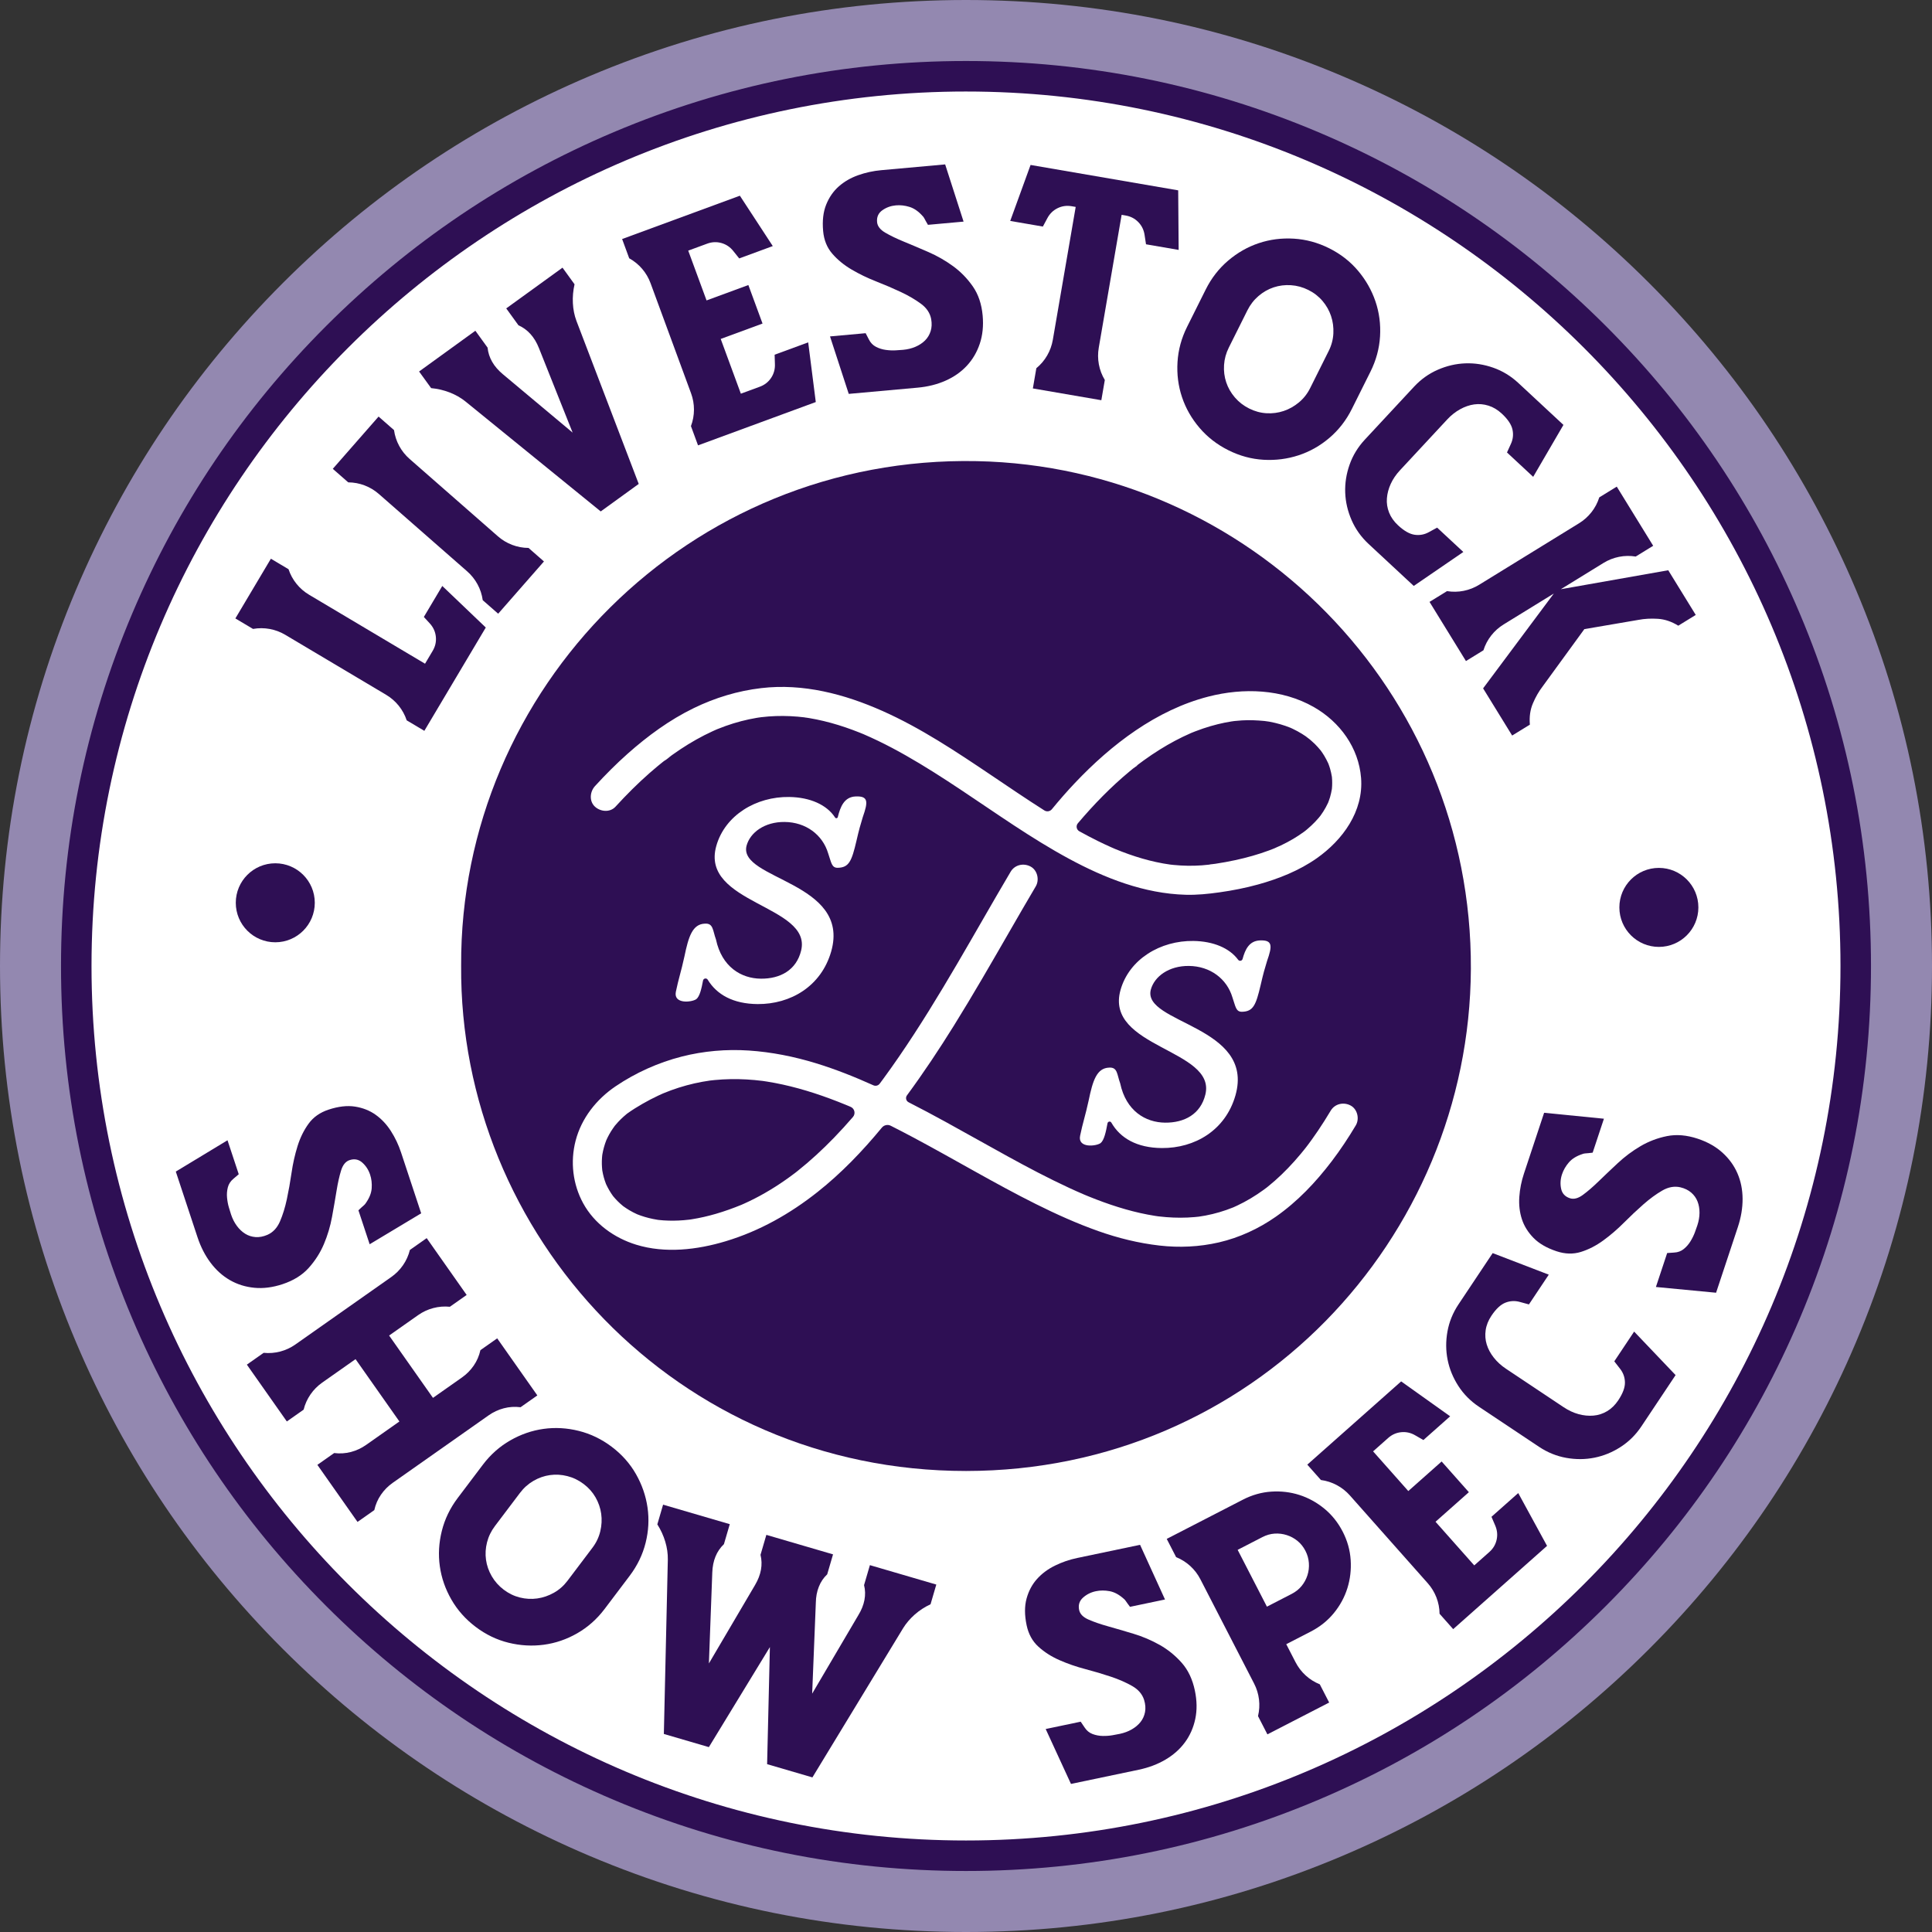
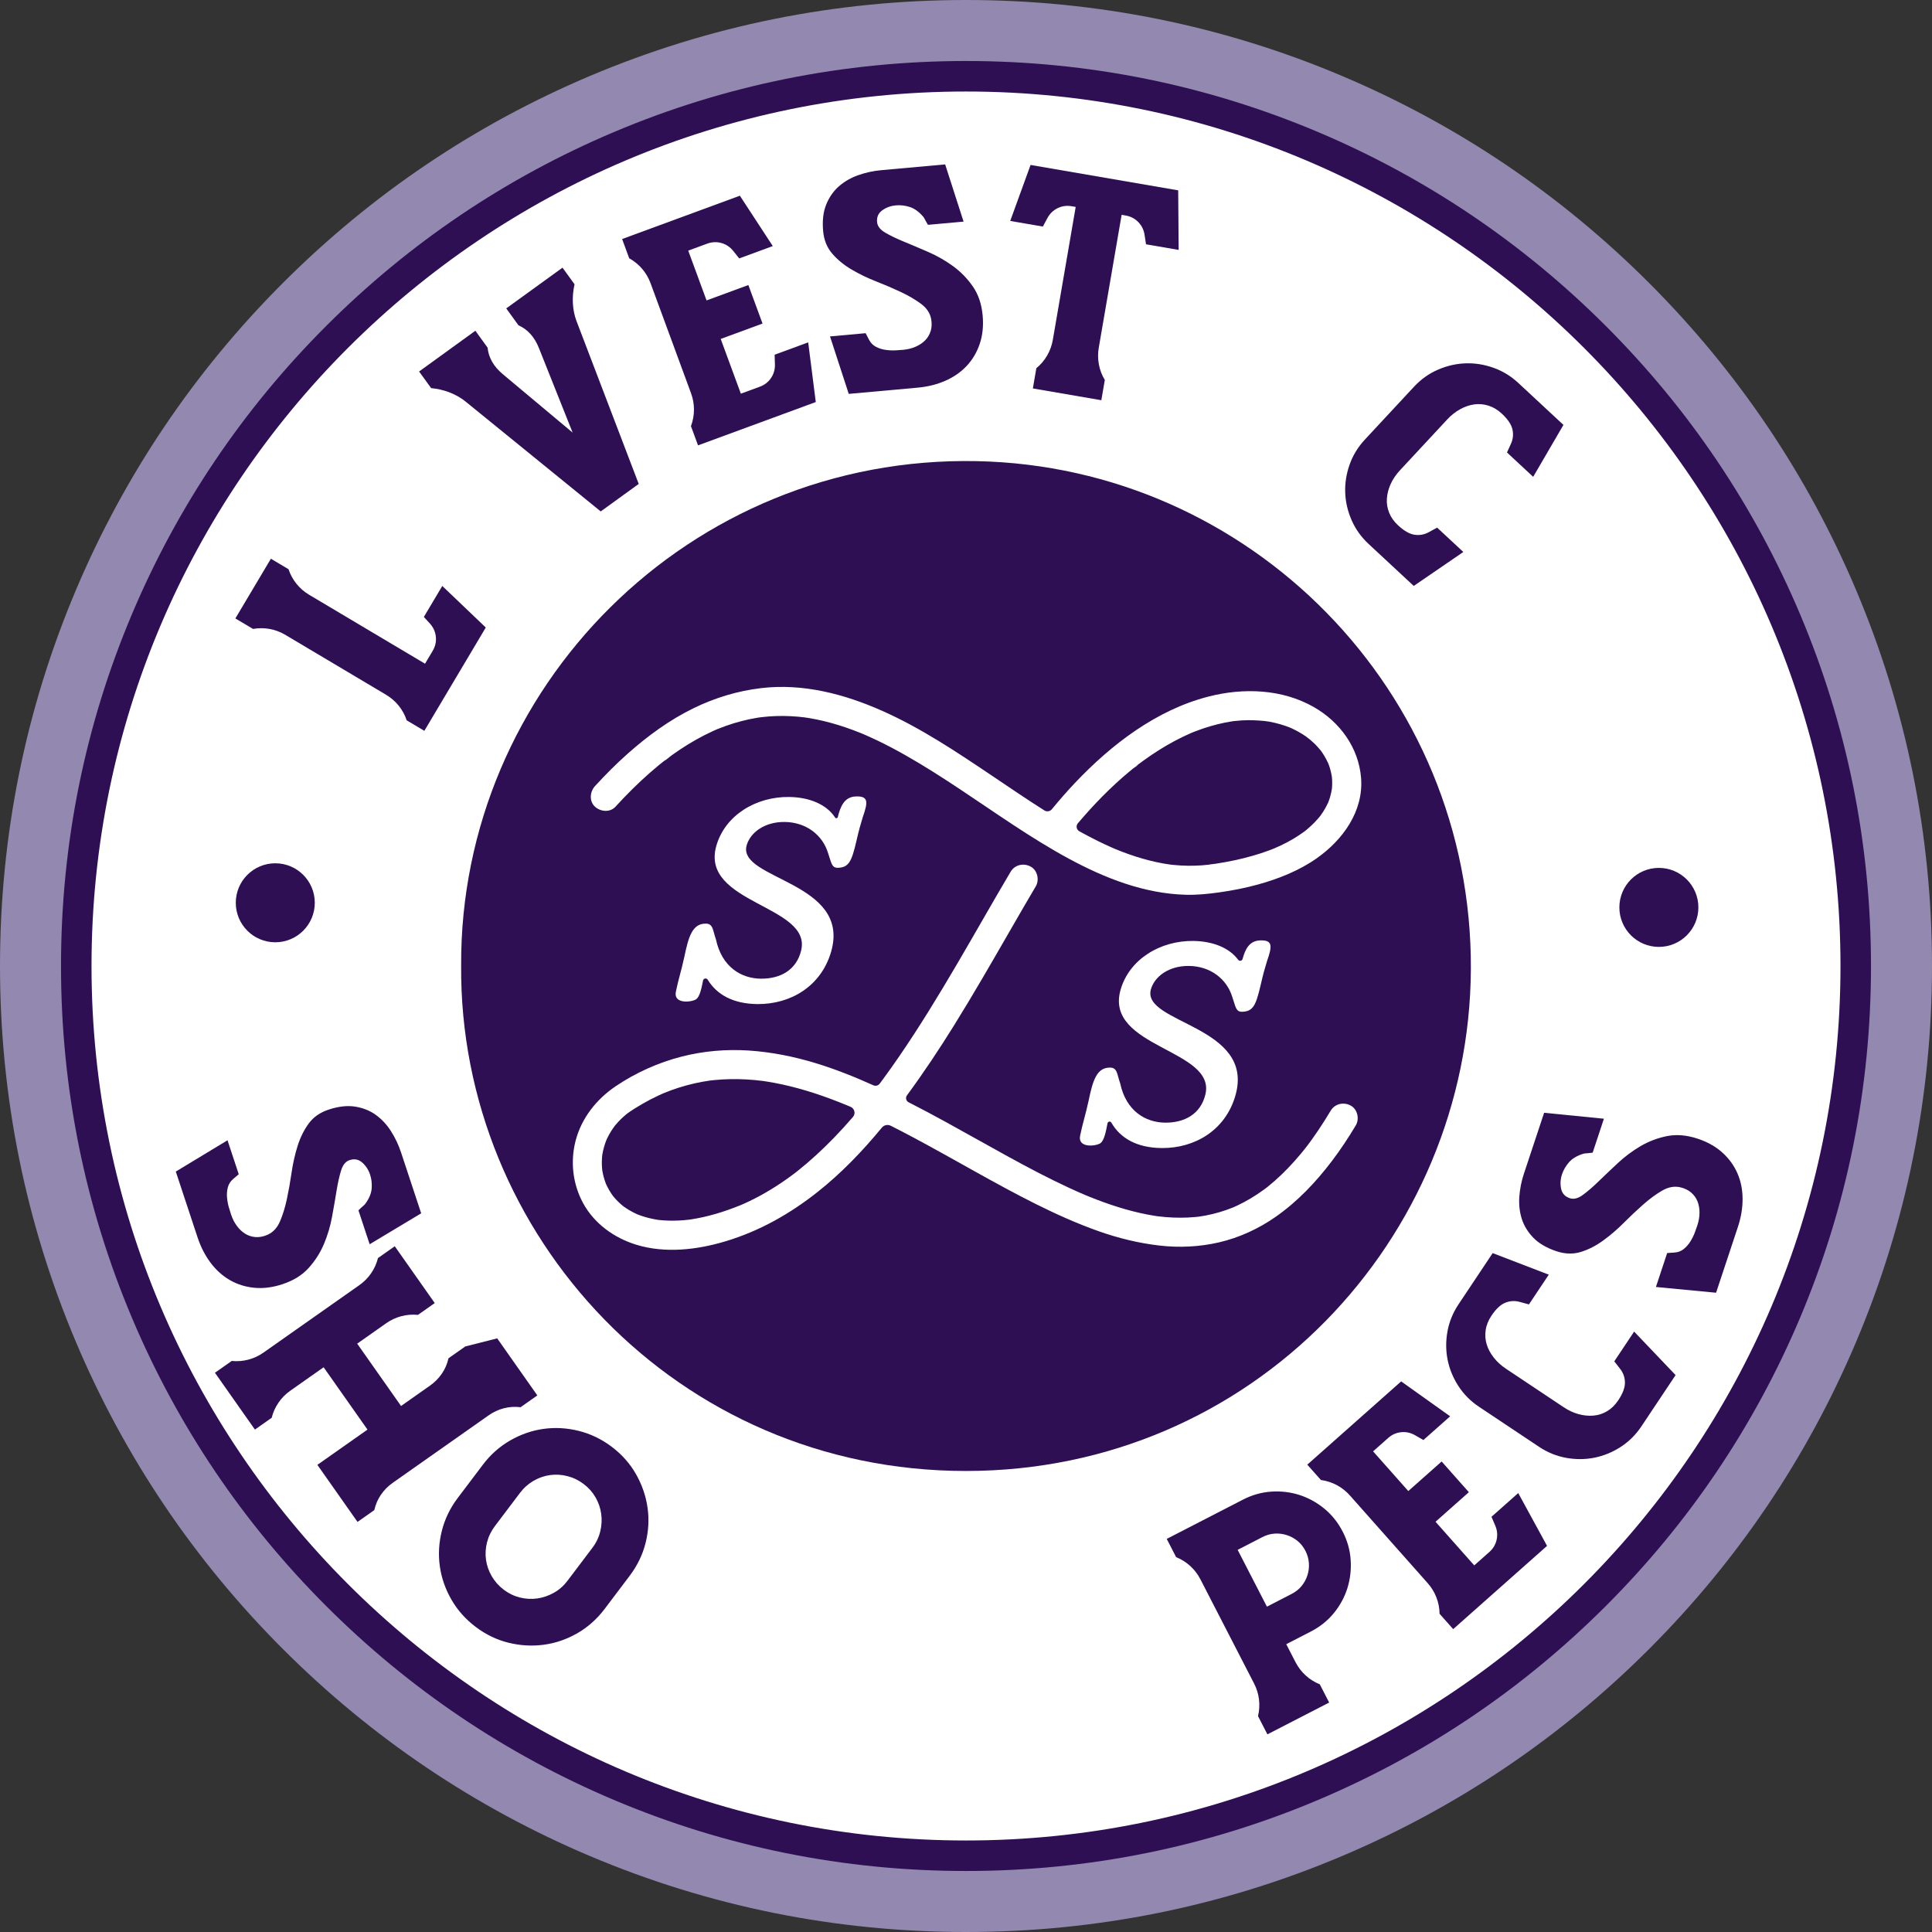
<svg xmlns="http://www.w3.org/2000/svg" id="uuid-bd5a4226-803d-4045-a8b9-5f82fa048c0d" data-name="Layer 1" viewBox="0 0 760 760">
  <rect x="0" y="0" width="760" height="760" fill="#333333" stroke="none" />
  <path d="m380,30c193.3,0,350,156.7,350,350s-156.7,350-350,350S30,573.3,30,380,186.7,30,380,30m0-30c-51.286,0-101.055,10.051-147.922,29.875-45.254,19.141-85.889,46.536-120.778,81.425-34.889,34.889-62.284,75.525-81.425,120.778C10.051,278.945,0,328.714,0,380s10.051,101.055,29.875,147.922c19.141,45.254,46.536,85.889,81.425,120.778,34.889,34.889,75.524,62.284,120.778,81.425,46.868,19.823,96.636,29.875,147.922,29.875s101.055-10.051,147.922-29.875c45.254-19.141,85.889-46.536,120.778-81.425,34.889-34.889,62.284-75.524,81.425-120.778,19.823-46.868,29.875-96.636,29.875-147.922s-10.051-101.055-29.875-147.922c-19.141-45.254-46.536-85.889-81.425-120.778-34.889-34.889-75.525-62.284-120.778-81.425C481.055,10.051,431.286,0,380,0h0Z" fill="#9388b0" stroke-width="0" />
  <circle cx="380" cy="380" r="350" fill="#fff" stroke-width="0" />
  <g>
    <circle cx="108.29" cy="355.133" r="15.539" fill="#2e0f54" stroke-width="0" />
    <circle cx="652.559" cy="356.948" r="15.539" fill="#2e0f54" stroke-width="0" />
    <path d="m181.4,379.844c-.53-108.943,89.421-200.726,202.808-198.446,107.327,2.158,194.925,90.311,194.395,199.768-.513,106.09-85.71,197.426-198.558,197.479-114.045.053-199.411-92.946-198.645-198.801Z" fill="#2e0f54" stroke-width="0" />
    <path d="m380,736c-48.057,0-94.68-9.413-138.573-27.979-42.393-17.931-80.464-43.6-113.157-76.292s-58.361-70.764-76.292-113.157c-18.565-43.893-27.979-90.516-27.979-138.573s9.414-94.68,27.979-138.573c17.931-42.393,43.599-80.464,76.292-113.157s70.764-58.361,113.157-76.292c43.894-18.565,90.516-27.979,138.573-27.979s94.68,9.414,138.573,27.979c42.393,17.931,80.464,43.599,113.157,76.292s58.36,70.764,76.291,113.157c18.565,43.894,27.979,90.516,27.979,138.573s-9.414,94.68-27.979,138.573c-17.931,42.394-43.599,80.465-76.291,113.157s-70.764,58.361-113.157,76.292c-43.894,18.565-90.516,27.979-138.573,27.979Zm0-700c-189.682,0-344,154.318-344,344s154.318,344,344,344,344-154.318,344-344S569.682,36,380,36Z" fill="#2e0f54" stroke-width="0" />
    <g>
      <g>
        <path d="m137.505,456.365c-1.533.507-2.644,1.865-3.328,4.076-.687,2.21-1.284,4.877-1.788,8-.506,3.123-1.099,6.537-1.775,10.243-.678,3.705-1.745,7.276-3.198,10.714-1.456,3.437-3.458,6.566-6.003,9.394-2.548,2.826-5.975,4.951-10.281,6.375-3.87,1.28-7.559,1.75-11.071,1.414-3.513-.338-6.72-1.342-9.62-3.014-2.902-1.672-5.437-3.952-7.605-6.837-2.169-2.887-3.881-6.229-5.136-10.022l-8.544-25.839,20.342-12.313,4.417,13.357-2.083,1.781c-1.146.944-1.884,2.081-2.215,3.404-.333,1.325-.433,2.674-.301,4.048.129,1.372.37,2.65.72,3.83.348,1.18.633,2.099.85,2.756.555,1.678,1.31,3.169,2.269,4.473.957,1.303,2.048,2.338,3.274,3.107,1.226.768,2.586,1.209,4.081,1.322,1.495.113,3.057-.181,4.688-.882,2.189-.967,3.835-2.726,4.936-5.276,1.1-2.55,2-5.459,2.701-8.727.7-3.269,1.315-6.732,1.849-10.389.531-3.658,1.317-7.158,2.359-10.497,1.04-3.341,2.494-6.29,4.361-8.851,1.865-2.561,4.477-4.396,7.835-5.506,3.868-1.279,7.339-1.68,10.414-1.197,3.074.481,5.776,1.552,8.106,3.211,2.329,1.659,4.33,3.791,6.001,6.396,1.67,2.606,3.001,5.403,3.991,8.397l7.929,23.978-20.269,12.168-4.417-13.357c.438-.388.841-.764,1.206-1.128.316-.268.645-.559.987-.873.34-.315.559-.57.658-.764,1.438-2.015,2.227-3.977,2.366-5.884.138-1.909-.07-3.702-.625-5.381-.628-1.898-1.658-3.48-3.088-4.748-1.433-1.269-3.096-1.587-4.994-.96Z" fill="#2e0f54" stroke-width="0" />
-         <path d="m195.584,526.474l15.792,22.446-6.602,4.646c-2.269-.285-4.473-.145-6.612.422-2.141.564-4.123,1.49-5.945,2.772l-37.726,26.542c-1.824,1.283-3.363,2.835-4.618,4.659-1.256,1.822-2.134,3.85-2.631,6.08l-6.602,4.646-15.792-22.447,6.602-4.645c2.267.284,4.472.143,6.612-.422,2.139-.566,4.121-1.489,5.945-2.772l13.11-9.224-17.252-24.522-13.11,9.224c-1.824,1.283-3.363,2.836-4.618,4.659-1.256,1.822-2.155,3.818-2.697,5.986l-6.602,4.645-15.726-22.353,6.602-4.645c2.222.222,4.405.049,6.545-.517,2.14-.566,4.121-1.488,5.945-2.772l37.726-26.542c1.823-1.282,3.362-2.837,4.618-4.659,1.255-1.823,2.153-3.818,2.697-5.986l6.602-4.645,15.726,22.353-6.602,4.645c-2.225-.222-4.406-.05-6.545.517-2.141.565-4.123,1.49-5.945,2.772l-11.412,8.029,17.252,24.521,11.412-8.028c1.823-1.283,3.362-2.837,4.618-4.659,1.255-1.824,2.131-3.851,2.631-6.081l6.602-4.645Z" fill="#2e0f54" stroke-width="0" />
+         <path d="m195.584,526.474l15.792,22.446-6.602,4.646c-2.269-.285-4.473-.145-6.612.422-2.141.564-4.123,1.49-5.945,2.772l-37.726,26.542c-1.824,1.283-3.363,2.835-4.618,4.659-1.256,1.822-2.134,3.85-2.631,6.08l-6.602,4.646-15.792-22.447,6.602-4.645l13.11-9.224-17.252-24.522-13.11,9.224c-1.824,1.283-3.363,2.836-4.618,4.659-1.256,1.822-2.155,3.818-2.697,5.986l-6.602,4.645-15.726-22.353,6.602-4.645c2.222.222,4.405.049,6.545-.517,2.14-.566,4.121-1.488,5.945-2.772l37.726-26.542c1.823-1.282,3.362-2.837,4.618-4.659,1.255-1.823,2.153-3.818,2.697-5.986l6.602-4.645,15.726,22.353-6.602,4.645c-2.225-.222-4.406-.05-6.545.517-2.141.565-4.123,1.49-5.945,2.772l-11.412,8.029,17.252,24.521,11.412-8.028c1.823-1.283,3.362-2.837,4.618-4.659,1.255-1.824,2.131-3.851,2.631-6.081l6.602-4.645Z" fill="#2e0f54" stroke-width="0" />
        <path d="m240.648,569.137c3.987,3.012,7.161,6.591,9.522,10.735,2.36,4.145,3.875,8.517,4.544,13.116.667,4.6.42,9.23-.74,13.893-1.163,4.663-3.25,8.988-6.261,12.975l-9.871,13.066c-3.013,3.987-6.603,7.177-10.77,9.568-4.169,2.392-8.556,3.895-13.162,4.509-4.608.615-9.227.353-13.858-.786-4.632-1.14-8.942-3.215-12.929-6.227-3.988-3.013-7.177-6.603-9.568-10.77-2.393-4.168-3.908-8.539-4.544-13.116-.639-4.576-.376-9.195.786-13.858,1.161-4.663,3.248-8.986,6.261-12.975l9.871-13.065c3.012-3.987,6.601-7.177,10.77-9.568,4.167-2.392,8.538-3.906,13.116-4.544,4.576-.638,9.194-.375,13.858.786,4.662,1.162,8.986,3.248,12.975,6.261Zm-7.565,39.667c1.482-1.963,2.501-4.109,3.055-6.437.553-2.328.674-4.621.358-6.883-.315-2.262-1.054-4.409-2.214-6.442-1.162-2.034-2.724-3.793-4.687-5.275-1.964-1.483-4.097-2.517-6.401-3.101-2.305-.585-4.587-.72-6.849-.405-2.261.315-4.42,1.069-6.478,2.261-2.057,1.192-3.827,2.771-5.31,4.733l-9.871,13.065c-1.484,1.964-2.517,4.097-3.102,6.4-.584,2.305-.719,4.588-.404,6.849.315,2.262,1.069,4.421,2.261,6.478,1.192,2.057,2.769,3.826,4.732,5.31,1.962,1.482,4.081,2.505,6.355,3.066,2.273.561,4.542.685,6.803.37,2.261-.315,4.435-1.058,6.523-2.227,2.087-1.169,3.872-2.733,5.356-4.697l9.871-13.065Z" fill="#2e0f54" stroke-width="0" />
-         <path d="m342.197,615.687l26.121,7.639-2.266,7.747c-2.32,1.085-4.398,2.438-6.234,4.064-1.838,1.625-3.364,3.422-4.58,5.389l-35.656,58.659-17.82-5.211,1.093-46.058-24.004,39.357-17.709-5.179,1.565-68.627c.034-2.312-.303-4.653-1.01-7.023-.709-2.37-1.749-4.636-3.118-6.799l2.265-7.748,26.232,7.671-2.298,7.858c-2.891,2.759-4.417,6.479-4.583,11.155l-1.33,35.775,18.154-30.856c2.38-4.029,3.096-7.985,2.148-11.866l2.298-7.858,26.232,7.67-2.298,7.858c-1.435,1.344-2.531,2.966-3.285,4.867-.757,1.901-1.154,4.009-1.188,6.32l-1.44,35.743,18.154-30.855c1.215-1.967,2.017-3.955,2.405-5.965.387-2.009.337-3.966-.146-5.87l2.298-7.858Z" fill="#2e0f54" stroke-width="0" />
-         <path d="m424.506,633.328c.331,1.581,1.556,2.837,3.676,3.767,2.119.931,4.701,1.824,7.748,2.677,3.045.855,6.372,1.828,9.978,2.917,3.605,1.091,7.034,2.553,10.286,4.384,3.25,1.834,6.136,4.175,8.658,7.022,2.521,2.851,4.248,6.494,5.178,10.934.836,3.988.888,7.708.159,11.159-.731,3.452-2.09,6.526-4.077,9.22-1.989,2.696-4.54,4.957-7.65,6.787-3.112,1.831-6.625,3.156-10.537,3.976l-26.636,5.581-9.945-21.599,13.77-2.885,1.536,2.27c.809,1.244,1.855,2.106,3.133,2.584,1.279.479,2.607.731,3.987.755,1.379.026,2.675-.068,3.888-.284,1.211-.213,2.156-.393,2.833-.535,1.73-.362,3.296-.944,4.7-1.75,1.402-.804,2.554-1.772,3.456-2.904.901-1.131,1.493-2.434,1.774-3.906.28-1.473.164-3.057-.349-4.758-.714-2.284-2.276-4.117-4.687-5.498-2.41-1.38-5.199-2.602-8.368-3.666-3.168-1.063-6.541-2.065-10.115-3.006-3.575-.939-6.963-2.114-10.165-3.526-3.202-1.409-5.969-3.186-8.304-5.329-2.334-2.142-3.863-4.943-4.589-8.405-.835-3.987-.842-7.482-.017-10.482.824-3.001,2.192-5.564,4.103-7.693,1.911-2.128,4.254-3.876,7.031-5.244,2.777-1.366,5.707-2.374,8.793-3.021l24.718-5.179,9.809,21.509-13.77,2.886c-.336-.479-.664-.922-.984-1.326-.23-.344-.482-.703-.756-1.078-.275-.373-.503-.62-.685-.74-1.84-1.656-3.7-2.66-5.58-3.014-1.881-.352-3.687-.347-5.417.016-1.958.41-3.646,1.256-5.066,2.534-1.421,1.281-1.926,2.898-1.516,4.854Z" fill="#2e0f54" stroke-width="0" />
        <path d="m488.895,589.944c3.622-1.866,7.357-2.925,11.206-3.178,3.847-.251,7.532.187,11.053,1.312,3.52,1.128,6.773,2.912,9.76,5.351,2.986,2.44,5.413,5.471,7.278,9.093,1.831,3.555,2.872,7.256,3.125,11.103.251,3.85-.177,7.55-1.285,11.104-1.11,3.555-2.885,6.826-5.324,9.812-2.44,2.987-5.471,5.412-9.093,7.278l-9.637,4.963,3.644,7.074c1.021,1.983,2.348,3.72,3.982,5.213,1.633,1.494,3.487,2.658,5.561,3.492l3.696,7.176-24.297,12.515-3.696-7.176c.523-2.171.652-4.357.386-6.555-.268-2.197-.911-4.286-1.932-6.27l-21.122-41.007c-1.021-1.981-2.35-3.719-3.982-5.213-1.634-1.493-3.488-2.656-5.561-3.492l-3.696-7.176,29.935-15.419Zm19.218,37.059c1.571-.81,2.875-1.848,3.908-3.116,1.034-1.266,1.799-2.678,2.296-4.23.497-1.554.684-3.162.561-4.829-.124-1.665-.571-3.251-1.346-4.755-.81-1.571-1.849-2.874-3.116-3.908-1.268-1.033-2.678-1.799-4.231-2.296s-3.146-.692-4.778-.587c-1.631.106-3.234.563-4.806,1.372l-9.739,5.017,11.512,22.35,9.739-5.017Z" fill="#2e0f54" stroke-width="0" />
        <path d="m540.138,570.929l13.851,15.615,13.113-11.631,10.713,12.077-13.113,11.632,15.228,17.168,5.953-5.28c1.495-1.326,2.449-2.943,2.864-4.853.413-1.907.212-3.784-.603-5.632l-1.433-3.354,10.525-9.335,11.336,20.773-36.924,32.752-5.356-6.039c-.03-2.232-.446-4.383-1.248-6.446-.803-2.062-1.942-3.928-3.423-5.597l-30.609-34.508c-1.479-1.667-3.196-3.022-5.148-4.065-1.953-1.043-4.037-1.711-6.251-2.009l-5.356-6.039,36.923-32.751,19.273,13.733-10.525,9.336-3.158-1.822c-1.736-1.028-3.576-1.453-5.52-1.271-1.945.184-3.665.938-5.16,2.265l-5.953,5.279Z" fill="#2e0f54" stroke-width="0" />
        <path d="m586.695,517.568c-1.238,1.855-1.994,3.753-2.272,5.692-.277,1.942-.138,3.812.415,5.613.554,1.803,1.481,3.53,2.782,5.182,1.301,1.654,2.879,3.098,4.733,4.335l22.738,15.163c1.919,1.279,3.875,2.191,5.869,2.735,1.993.545,3.944.737,5.853.576,1.908-.159,3.705-.739,5.39-1.742,1.686-1.001,3.145-2.429,4.382-4.285,1.792-2.687,2.666-5.036,2.624-7.052-.042-2.015-.692-3.811-1.95-5.39l-2.238-2.879,7.806-11.705,16.309,17.114-13.436,20.147c-2.218,3.326-4.947,6.035-8.189,8.122-3.241,2.09-6.674,3.498-10.299,4.221-3.624.726-7.334.746-11.13.062-3.795-.682-7.355-2.133-10.682-4.352l-23.602-15.739c-3.325-2.217-6.034-4.946-8.123-8.188-2.088-3.24-3.496-6.674-4.22-10.3-.724-3.623-.745-7.334-.062-11.13.683-3.794,2.133-7.355,4.352-10.682l13.436-20.147,22.067,8.479-7.806,11.705-3.518-.961c-1.94-.553-3.849-.463-5.725.271-1.877.736-3.71,2.446-5.501,5.133Z" fill="#2e0f54" stroke-width="0" />
        <path d="m617.535,471.349c1.532.509,3.234.082,5.104-1.284,1.87-1.363,3.94-3.146,6.209-5.352,2.27-2.203,4.783-4.589,7.538-7.159,2.755-2.567,5.742-4.797,8.96-6.688,3.219-1.888,6.693-3.205,10.423-3.954,3.731-.746,7.749-.406,12.054,1.021,3.869,1.283,7.11,3.108,9.727,5.474,2.617,2.367,4.591,5.088,5.92,8.159,1.331,3.075,2.003,6.417,2.021,10.025.018,3.611-.603,7.313-1.861,11.107l-8.566,25.831-23.67-2.261,4.428-13.354,2.735-.187c1.482-.074,2.753-.545,3.809-1.41,1.058-.864,1.943-1.886,2.657-3.067.716-1.179,1.286-2.347,1.709-3.503.424-1.154.744-2.062.962-2.719.557-1.678.84-3.324.85-4.942.01-1.615-.248-3.099-.773-4.447-.525-1.348-1.353-2.515-2.485-3.497-1.132-.983-2.561-1.679-4.288-2.091-2.333-.53-4.705-.102-7.109,1.288-2.405,1.389-4.863,3.186-7.376,5.39-2.512,2.204-5.073,4.616-7.684,7.232-2.609,2.618-5.328,4.957-8.158,7.014-2.828,2.06-5.755,3.559-8.781,4.499-3.025.941-6.216.854-9.573-.259-3.867-1.282-6.891-3.033-9.07-5.256-2.18-2.22-3.708-4.691-4.588-7.413-.878-2.722-1.211-5.626-.998-8.715.215-3.087.817-6.126,1.809-9.119l7.95-23.971,23.524,2.334-4.428,13.354c-.583.05-1.13.111-1.641.186-.413.025-.851.063-1.313.111-.461.05-.789.123-.984.22-2.357.758-4.16,1.861-5.411,3.309-1.25,1.45-2.153,3.013-2.709,4.69-.629,1.898-.748,3.782-.356,5.652.393,1.873,1.537,3.122,3.434,3.751Z" fill="#2e0f54" stroke-width="0" />
      </g>
      <g>
        <path d="m166.732,242.693l7.251-12.19,17.111,16.349-24.169,40.637-6.938-4.127c-.707-2.118-1.756-4.04-3.147-5.763-1.392-1.721-3.043-3.152-4.96-4.292l-39.645-23.58c-1.916-1.14-3.963-1.908-6.14-2.31-2.177-.4-4.366-.404-6.566-.015l-6.938-4.127,13.971-23.489,6.938,4.127c.708,2.12,1.755,4.042,3.147,5.763,1.391,1.722,3.045,3.152,4.961,4.292l45.592,27.117,3.006-5.055c1.021-1.718,1.439-3.549,1.254-5.493-.186-1.943-.947-3.671-2.285-5.183l-2.443-2.661Z" fill="#2e0f54" stroke-width="0" />
-         <path d="m130.913,184.426l18.01-20.558,6.072,5.319c.31,2.215.991,4.294,2.046,6.239,1.055,1.946,2.421,3.654,4.098,5.123l34.696,30.396c1.678,1.471,3.549,2.6,5.617,3.389,2.067.79,4.22,1.193,6.454,1.208l6.072,5.319-18.01,20.557-6.072-5.319c-.31-2.211-.992-4.292-2.046-6.238-1.056-1.945-2.42-3.653-4.098-5.123l-34.696-30.396c-1.676-1.469-3.55-2.598-5.617-3.388-2.068-.789-4.22-1.19-6.454-1.208l-6.072-5.319Z" fill="#2e0f54" stroke-width="0" />
        <path d="m199.14,121.318l22.138-16.026,4.733,6.539c-.565,2.497-.785,4.981-.656,7.45.127,2.471.595,4.79,1.405,6.956l24.497,64.125-14.946,10.819-53.267-43.298c-1.806-1.444-3.863-2.613-6.169-3.507-2.308-.893-4.735-1.459-7.283-1.703l-4.734-6.539,22.139-16.026,4.801,6.633c.408,3.975,2.411,7.461,6.005,10.458l27.453,22.978-13.255-33.256c-1.725-4.35-4.413-7.34-8.06-8.971l-4.801-6.632Z" fill="#2e0f54" stroke-width="0" />
        <path d="m270.731,98.59l7.207,19.589,16.451-6.053,5.574,15.152-16.451,6.052,7.923,21.537,7.468-2.747c1.875-.69,3.354-1.849,4.436-3.476,1.08-1.626,1.577-3.446,1.492-5.464l-.112-3.645,13.204-4.857,2.985,23.477-46.321,17.041-2.787-7.575c.786-2.091,1.182-4.244,1.188-6.458.004-2.213-.377-4.365-1.147-6.459l-15.926-43.29c-.77-2.092-1.875-3.979-3.312-5.663-1.439-1.682-3.136-3.064-5.09-4.148l-2.787-7.575,46.321-17.042,12.942,19.814-13.204,4.857-2.277-2.849c-1.242-1.59-2.801-2.656-4.677-3.194-1.878-.538-3.754-.462-5.63.228l-7.467,2.748Z" fill="#2e0f54" stroke-width="0" />
        <path d="m345.017,87.355c.145,1.607,1.215,2.998,3.213,4.167,1.997,1.171,4.458,2.357,7.385,3.559,2.926,1.203,6.116,2.556,9.572,4.056,3.454,1.502,6.689,3.352,9.707,5.549,3.016,2.198,5.61,4.858,7.785,7.98,2.173,3.123,3.464,6.943,3.873,11.46.367,4.06-.013,7.759-1.138,11.103-1.127,3.345-2.833,6.239-5.12,8.685-2.288,2.446-5.084,4.396-8.387,5.853-3.304,1.456-6.947,2.365-10.927,2.725l-27.104,2.45-7.37-22.607,14.012-1.267,1.262,2.434c.659,1.33,1.598,2.307,2.812,2.93,1.214.625,2.505,1.029,3.873,1.213,1.366.187,2.665.242,3.894.169,1.228-.07,2.188-.14,2.876-.202,1.76-.159,3.384-.555,4.871-1.192,1.486-.636,2.742-1.464,3.77-2.483,1.026-1.019,1.766-2.243,2.215-3.674.45-1.43.518-3.018.206-4.766-.444-2.352-1.783-4.354-4.017-6.005-2.233-1.651-4.862-3.188-7.885-4.614-3.023-1.423-6.257-2.81-9.697-4.16-3.442-1.348-6.671-2.908-9.687-4.682-3.017-1.771-5.559-3.857-7.628-6.258-2.07-2.398-3.264-5.358-3.582-8.881-.367-4.058.032-7.529,1.201-10.414,1.167-2.885,2.823-5.272,4.968-7.165,2.145-1.891,4.676-3.355,7.593-4.392,2.917-1.034,5.943-1.695,9.084-1.979l25.152-2.274,7.245,22.503-14.012,1.267c-.278-.514-.553-.992-.824-1.431-.189-.368-.397-.755-.626-1.159-.23-.402-.428-.674-.595-.814-1.635-1.858-3.366-3.072-5.192-3.642-1.828-.567-3.622-.772-5.382-.613-1.992.18-3.767.823-5.326,1.929-1.561,1.107-2.25,2.655-2.069,4.646Z" fill="#2e0f54" stroke-width="0" />
        <path d="m463.472,74.875l.181,23.434-12.842-2.21-.55-3.604c-.282-1.998-1.101-3.7-2.457-5.104-1.358-1.403-3.022-2.275-4.991-2.614l-1.591-.273-8.995,52.278c-.378,2.198-.365,4.384.042,6.56.405,2.176,1.185,4.223,2.338,6.136l-1.369,7.956-26.935-4.635,1.369-7.955c1.725-1.418,3.144-3.087,4.254-5.002,1.108-1.915,1.853-3.971,2.231-6.169l8.995-52.277-1.591-.274c-1.971-.339-3.83-.074-5.578.796-1.75.869-3.09,2.199-4.021,3.988l-1.723,3.214-12.842-2.209,8.002-22.026,58.074,9.992Z" fill="#2e0f54" stroke-width="0" />
-         <path d="m522.867,97.662c4.47,2.231,8.246,5.169,11.326,8.812,3.079,3.644,5.368,7.663,6.867,12.062,1.497,4.4,2.102,8.998,1.814,13.795-.291,4.797-1.55,9.431-3.782,13.9l-7.313,14.651c-2.233,4.473-5.179,8.264-8.837,11.377-3.661,3.115-7.699,5.395-12.115,6.842-4.418,1.447-9.007,2.034-13.769,1.762s-9.379-1.524-13.849-3.756c-4.472-2.232-8.264-5.179-11.377-8.837-3.115-3.66-5.404-7.68-6.867-12.063-1.465-4.383-2.053-8.972-1.762-13.769.288-4.796,1.549-9.429,3.782-13.901l7.313-14.65c2.232-4.471,5.176-8.264,8.837-11.378,3.659-3.113,7.679-5.402,12.063-6.866,4.382-1.464,8.97-2.051,13.769-1.763,4.795.29,9.429,1.55,13.901,3.782Zm-.18,40.381c1.098-2.201,1.707-4.497,1.826-6.887.118-2.39-.184-4.667-.907-6.832-.724-2.166-1.843-4.143-3.356-5.929-1.515-1.787-3.372-3.23-5.573-4.329-2.202-1.099-4.488-1.725-6.86-1.878-2.372-.153-4.641.132-6.807.855s-4.15,1.859-5.955,3.407c-1.804,1.549-3.255,3.424-4.354,5.625l-7.314,14.65c-1.099,2.202-1.725,4.488-1.878,6.86-.153,2.373.132,4.642.855,6.807.723,2.166,1.859,4.15,3.407,5.955,1.548,1.804,3.422,3.255,5.625,4.354,2.2,1.099,4.47,1.717,6.809,1.853,2.337.136,4.59-.157,6.755-.881s4.167-1.852,6.006-3.382c1.838-1.531,3.306-3.396,4.406-5.599l7.314-14.65Z" fill="#2e0f54" stroke-width="0" />
        <path d="m590.785,162.723c-1.634-1.519-3.386-2.569-5.256-3.153-1.873-.585-3.741-.747-5.607-.489-1.868.259-3.722.897-5.56,1.917-1.841,1.02-3.519,2.346-5.036,3.979l-18.607,20.018c-1.57,1.689-2.784,3.474-3.64,5.355-.857,1.88-1.359,3.774-1.506,5.685-.148,1.909.137,3.775.857,5.6.718,1.823,1.895,3.492,3.529,5.012,2.365,2.198,4.544,3.437,6.541,3.718,1.995.28,3.872-.073,5.632-1.062l3.2-1.748,10.305,9.578-19.503,13.359-17.738-16.487c-2.929-2.722-5.166-5.85-6.707-9.383-1.544-3.534-2.384-7.148-2.518-10.843-.136-3.693.438-7.359,1.72-10.996,1.28-3.637,3.283-6.919,6.005-9.848l19.313-20.778c2.721-2.928,5.848-5.164,9.383-6.707,3.533-1.543,7.147-2.383,10.842-2.518,3.692-.136,7.358.438,10.997,1.72,3.636,1.281,6.919,3.282,9.848,6.005l17.738,16.487-11.901,20.426-10.305-9.578,1.511-3.319c.856-1.826,1.074-3.726.648-5.695-.426-1.971-1.821-4.054-4.186-6.252Z" fill="#2e0f54" stroke-width="0" />
-         <path d="m606.806,270.062c-1.457,1.889-2.72,4.088-3.791,6.6-1.074,2.51-1.472,5.308-1.2,8.39l-6.972,4.292-11.426-18.56,27.817-37.303-19.738,12.151c-1.9,1.17-3.531,2.624-4.895,4.367-1.365,1.742-2.385,3.681-3.059,5.811l-6.874,4.232-14.328-23.273,6.874-4.232c2.204.356,4.394.318,6.565-.114,2.17-.435,4.204-1.234,6.104-2.403l39.28-24.183c1.898-1.169,3.529-2.626,4.895-4.368,1.364-1.743,2.383-3.68,3.059-5.81l6.874-4.232,14.328,23.273-6.874,4.232c-2.207-.357-4.395-.32-6.565.114-2.171.434-4.206,1.235-6.104,2.403l-16.792,10.338,42.26-7.464,10.822,17.578-6.874,4.231c-2.629-1.631-5.308-2.534-8.031-2.707-2.726-.173-5.259-.035-7.6.413l-21.319,3.646-16.435,22.577Z" fill="#2e0f54" stroke-width="0" />
      </g>
    </g>
  </g>
  <g>
    <path d="m276.554,385.727c-.592,3.152-1.288,6.234-2.632,7.303-1.839,1.292-9.049,2.032-8.06-2.88,1.035-5.074,2.08-7.934,3.365-13.871,1.615-7.827,3.162-12.791,8.086-12.943,3.315-.208,3.028,2.653,4.328,6.22,2.295,10.805,9.924,15.359,17.659,15.43,7.572.071,13.977-3.317,15.847-11.089,4.305-17.865-39.865-18.342-33.364-41.171,3.446-12.089,15.706-19.406,28.667-19.215,8.204.118,14.8,3.059,18.06,8.089.279.43.927.322,1.051-.175,1.012-4.066,2.512-7.942,7.036-8.126,4.995-.205,4.935,2.063,2.805,8.107-.929,3.022-1.491,4.965-2.518,9.445-1.848,7.88-2.908,10.416-7.329,10.515-2.455.048-2.534-2.112-3.779-5.679-2.172-7.295-8.756-12.278-17.141-12.351-7.843-.071-13.561,4.128-14.967,9.363-3.372,13.331,41.084,14.132,33.309,41.548-3.946,13.816-16.058,20.809-28.942,20.727-9.603-.069-16.078-3.714-19.634-9.582-.479-.791-1.677-.574-1.847.335Z" fill="#fff" stroke-width="0" />
    <path d="m435.666,441.87c-.613,3.318-1.31,6.673-2.724,7.797-1.839,1.292-9.049,2.032-8.06-2.88,1.035-5.074,2.08-7.934,3.365-13.871,1.615-7.827,3.162-12.791,8.086-12.943,3.315-.208,3.028,2.653,4.328,6.22,2.295,10.805,9.924,15.359,17.659,15.43,7.572.071,13.977-3.317,15.847-11.089,4.305-17.865-39.865-18.342-33.364-41.171,3.446-12.089,15.706-19.406,28.667-19.215,7.824.113,14.186,2.793,17.586,7.404.491.666,1.528.46,1.746-.34,1.016-3.741,2.608-7.106,6.816-7.277,4.995-.205,4.935,2.063,2.805,8.107-.929,3.022-1.491,4.965-2.518,9.445-1.848,7.88-2.908,10.416-7.329,10.515-2.455.048-2.534-2.112-3.779-5.679-2.172-7.295-8.756-12.278-17.141-12.351-7.843-.071-13.561,4.128-14.967,9.363-3.372,13.331,41.084,14.132,33.309,41.548-3.946,13.816-16.058,20.809-28.942,20.727-9.839-.07-16.395-3.896-19.891-10.019-.371-.65-1.362-.458-1.498.278Z" fill="#fff" stroke-width="0" />
    <path d="m282.173,286.836c-1.135.5-.368.153,0,0h0Zm16.992-4.679c-.038.005-.075.011-.113.016-.445.069-.989.207.387-.045-.074.008-.148.014-.222.022-.016.002-.035.004-.052.007Zm17.403.051c-.076-.009-.152-.015-.228-.024,1.26.22.959.141.561.073-.023-.003-.045-.007-.067-.011-.088-.013-.177-.026-.265-.038Zm-55.217,17.079c.912-.483.416-.258,0,0h0Zm251.715,27.838c.077-.057.153-.114.229-.172.052-.042.104-.085.156-.127-.364.264-.562.413-.638.475.083-.06.17-.115.253-.176Zm-279.019-9.795c-2.345-2.153-2.019-5.879,0-8.087,4.069-4.449,8.325-8.729,12.835-12.733,7.89-7.005,16.537-13.355,26.055-17.97,8.433-4.088,17.236-6.76,26.541-7.857,16.414-1.936,32.661,2.328,47.57,8.948,15.154,6.729,29.031,16.002,42.747,25.227,6.97,4.688,13.933,9.44,21.042,13.95.963.611,2.228.396,2.951-.486,2.907-3.55,5.925-7.009,9.08-10.342,14.295-15.1,31.976-28.673,52.43-33.947,13.755-3.547,29.018-3.052,41.569,4.126,10.226,5.849,17.625,15.996,18.548,27.886,1.017,13.107-7.216,24.397-17.475,31.603-6.871,4.826-14.93,8.032-22.983,10.265-5.002,1.387-10.107,2.387-15.245,3.109-4.426.623-8.82,1.079-13.295.956-16.283-.446-31.735-6.51-45.9-14.165-14.896-8.05-28.699-17.94-42.785-27.289-7.002-4.648-14.079-9.196-21.39-13.346-3.596-2.041-7.249-3.983-10.974-5.778-1.83-.881-3.679-1.718-5.54-2.528-.025-.011-.04-.018-.063-.027-.129-.054-.258-.107-.387-.16-.444-.183-.888-.363-1.334-.541-.888-.354-1.779-.697-2.675-1.028-3.697-1.369-7.468-2.545-11.303-3.465-1.895-.455-3.805-.846-5.728-1.168-.478-.08-.957-.155-1.436-.226-.105-.018-.216-.035-.306-.046-.009-.001-.018-.002-.027-.003-.163-.021-.326-.041-.488-.07.095.017.178.031.259.045-.839-.097-1.677-.193-2.519-.266-3.822-.332-7.67-.365-11.496-.074-.964.073-1.925.177-2.886.285.081-.015.163-.03.258-.048-.175.033-.354.053-.532.076-.036.005-.074.01-.113.016-.045.006-.091.013-.136.019-.436.065-.871.134-1.305.207-2.033.343-4.051.777-6.046,1.298-2.067.539-4.109,1.171-6.121,1.888-1.084.386-2.159.797-3.224,1.231-.014.006-.031.013-.047.019.098-.043.205-.091.333-.147-.269.119-.542.231-.811.349-.454.198-.905.401-1.355.607-4.4,2.018-8.62,4.418-12.655,7.091-1.134.751-2.253,1.524-3.359,2.317-1.008.722-2.012,1.729-3.101,2.301.053-.028.08-.043.126-.067-.091.056-.178.113-.243.164-.237.187-.474.375-.71.563-.573.458-1.142.922-1.708,1.389-1.063.879-2.112,1.775-3.148,2.685-4.723,4.149-9.168,8.603-13.409,13.241-2.156,2.358-5.888,2.018-8.087,0Zm189.954,6.534c-.837.989-.557,2.507.577,3.135,2.411,1.334,4.846,2.624,7.32,3.844,1.704.84,3.424,1.65,5.161,2.421.5.222,1.002.437,1.504.655.063.026.126.053.19.079.861.355,1.726.7,2.595,1.033,3.492,1.341,7.055,2.505,10.682,3.427,1.821.463,3.658.865,5.507,1.198.96.173,1.929.29,2.888.461-.066-.012-.119-.021-.178-.032.038.005.074.01.106.014.443.052.886.1,1.33.144,3.685.364,7.401.428,11.095.158.946-.069,1.891-.16,2.833-.272.494-.059,2.424-.535.695-.083.577-.151,1.217-.172,1.809-.262,2.635-.399,5.258-.873,7.863-1.438,4.501-.976,8.95-2.217,13.268-3.825.609-.227,1.216-.461,1.819-.703.11-.044.267-.118.424-.195-.083.044-.176.092-.282.148.849-.446,1.776-.778,2.644-1.191,1.679-.8,3.325-1.669,4.925-2.619,1.387-.823,2.734-1.711,4.039-2.66-.145.12.114-.049.304-.204.059-.048.118-.096.177-.144.155-.119.31-.239.469-.353-.125.089-.216.155-.313.226.219-.177.44-.352.656-.533.581-.486,1.148-.987,1.702-1.504,1.05-.981,2.048-2.019,2.978-3.115.032-.038.063-.077.095-.116.084-.093.351-.409.503-.616.077-.095.154-.191.233-.285-.084.101-.137.163-.205.245.382-.523.749-1.057,1.098-1.602.712-1.113,1.352-2.273,1.907-3.473-.033.089-.066.181-.105.287.06-.165.127-.328.193-.491.035-.085.07-.174.103-.261.002-.006.005-.012.007-.017,0-.002.001-.004.002-.006.094-.25.162-.454.127-.377.156-.436.311-.872.444-1.315.325-1.082.543-2.178.743-3.286l.008-.058c.074-.777.111-1.558.111-2.338,0-.776-.036-1.552-.109-2.325l-.012-.087c-.185-1.045-.389-2.08-.687-3.102-.202-.694-.434-1.38-.693-2.055l-.037-.087c-.483-1.031-.994-2.041-1.586-3.016-.425-.698-.879-1.378-1.36-2.038l-.038-.049c-.744-.89-1.502-1.76-2.327-2.577-.924-.915-1.932-1.713-2.91-2.564,1.812,1.576-.08-.041-.655-.435-.483-.332-.975-.651-1.473-.959-1.176-.726-2.393-1.386-3.641-1.979-.306-.145-.613-.286-.922-.423-.62-.243-1.24-.482-1.869-.7-1.351-.468-2.725-.866-4.115-1.198-.782-.187-1.57-.352-2.361-.498-.398-.073-1.592-.22-1.869-.262-2.95-.275-5.88-.408-8.851-.229-.927.056-1.852.134-2.776.235-.391.043-.783.106-1.175.14.256-.022.452-.039.61-.053-.266.026-.578.06-.753.087-1.801.284-3.589.647-5.359,1.082-1.957.481-3.892,1.05-5.801,1.696-1.042.352-2.076.728-3.101,1.125-.437.169-.872.342-1.306.519-.263.107-.524.219-.788.326.123-.05.229-.092.325-.131-.004.002-.009.004-.013.006-4.218,1.839-8.282,4.023-12.184,6.459-2.143,1.338-4.237,2.753-6.284,4.233-.616.445-1.228.897-1.835,1.354-.184.138-.366.277-.549.416.002-.003.003-.005.005-.008-.002.004-.008.008-.01.011-.051.039-.102.078-.154.117-.218.165-.312.3-.321.36-.403.319-.914.617-1.224.867-.479.386-.955.776-1.428,1.169-7.43,6.166-14.18,13.103-20.412,20.473Zm23.543-22.989s-.003.003-.005.004c-.103.163-.278.321-.474.476-.013.093.185-.002.48-.48Zm20.866-12.469c1.228-.497.354-.153,0,0h0Zm54.01,27.414c.027-.058.056-.126.085-.198.035-.087.069-.173.103-.261.003-.008.006-.016.009-.023.047-.124.082-.252.127-.377-.028.062-.124.31-.327.865.001-.002.002-.005.003-.007Zm-62.174,24.264c-1.728-.307-.57-.079,0,0h0Zm41.242-6.46c.496-.242.989-.516,0,0h0Zm17.392-12.066c.17-.204.337-.41.503-.616.002-.003.005-.006.006-.008.007-.01.014-.021.021-.031-.504.604-.61.743-.531.656Zm-33.686-37.855c.776-.069.461-.046,0,0h0Zm-172.355,177.639c.448-.349.577-.509,0,0h0Zm220.495-18.649c-2.905,4.864-6.028,9.6-9.461,14.109-6.322,8.302-13.435,15.825-22.012,21.832-6.703,4.694-14.364,8.235-22.346,10.084-7.663,1.774-15.622,2.145-23.427,1.246-8.227-.948-16.224-2.921-24.027-5.68-8.424-2.979-16.601-6.67-24.592-10.653-8.069-4.022-15.972-8.367-23.847-12.752-8.104-4.513-16.179-9.078-24.365-13.442-2.937-1.566-5.891-3.1-8.863-4.599-1.195-.603-2.643-.285-3.494.747-7.596,9.205-15.899,17.879-25.264,25.292-10.86,8.595-22.82,15.372-36.129,19.386-11.25,3.393-23.863,4.884-35.28,1.36-8.65-2.67-16.442-8.272-20.832-16.307-4.077-7.464-5.101-16.306-2.978-24.532,2.296-8.895,8.187-16.337,15.714-21.441,7.859-5.33,16.846-9.367,26.045-11.715,8.58-2.189,17.567-2.962,26.397-2.375,8.962.595,17.831,2.38,26.411,5.004,7.714,2.36,15.23,5.362,22.587,8.675.87.392,1.894.134,2.466-.629.456-.607.909-1.215,1.358-1.826,2.096-2.856,4.144-5.747,6.151-8.666,8.148-11.851,15.632-24.144,22.908-36.544,7.09-12.084,13.97-24.291,21.104-36.349,1.627-2.751,5.07-3.506,7.824-2.051,2.72,1.437,3.576,5.247,2.051,7.824-3.415,5.771-6.769,11.578-10.118,17.388-7.244,12.568-14.468,25.151-22.135,37.468-5.808,9.331-11.89,18.491-18.406,27.338-.673.914-.369,2.204.643,2.719,4.894,2.491,9.74,5.078,14.555,7.717,8.192,4.49,16.311,9.111,24.502,13.602,7.904,4.334,15.878,8.559,24.061,12.347,1.936.896,3.884,1.767,5.846,2.607.057.024.158.067.265.113.046.019.087.036.116.049.503.209,1.007.417,1.511.622.963.391,1.929.774,2.899,1.147,3.814,1.468,7.685,2.793,11.617,3.91,3.8,1.079,7.659,1.963,11.563,2.574.365.057.731.108,1.097.162.138.017.275.034.413.051.967.114,1.936.21,2.906.287,1.847.147,3.7.224,5.553.223,1.874,0,3.748-.081,5.615-.247.475-.042.949-.09,1.423-.144.101-.012.203-.024.304-.036.844-.143,1.692-.257,2.534-.416,3.713-.703,7.353-1.774,10.856-3.192.023-.009.056-.023.089-.037.054-.023.103-.045.138-.06.462-.203.921-.412,1.377-.627.89-.419,1.769-.86,2.638-1.321,1.83-.972,3.61-2.037,5.337-3.182.878-.582,1.743-1.185,2.594-1.806.32-.234.636-.475.954-.714-.28.218-.437.355.056-.038.025-.02.05-.04.075-.059.086-.064.171-.131.258-.193-.063.044-.129.094-.196.144.16-.128.321-.255.481-.383,1.803-1.454,3.539-2.99,5.212-4.592,1.786-1.71,3.5-3.495,5.148-5.34.851-.952,1.683-1.92,2.5-2.901.436-.524.867-1.052,1.293-1.584.2-.249.398-.498.595-.749.049-.063.157-.2.264-.338.142-.186.356-.465.425-.557.198-.263.396-.526.592-.79.398-.535.791-1.073,1.181-1.615.834-1.158,1.65-2.33,2.449-3.512,1.723-2.552,3.364-5.158,4.943-7.801,1.639-2.744,5.061-3.511,7.824-2.051,2.713,1.433,3.587,5.253,2.051,7.824Zm-233.311-17.482c-.45-.066-.299-.042,0,0h0Zm.174.024c.158.022.324.044.447.057-.149-.017-.298-.037-.447-.057Zm-58.719,45.709c-.043-.065-.116-.161-.194-.262.066.087.134.172.194.262Zm4.076,3.863c-.064-.056-.156-.129-.252-.202.085.066.171.132.252.202Zm89.985-35.432c1.107-1.282.651-3.29-.904-3.96-.01-.005-.021-.009-.031-.014-.219-.094-.437-.187-.656-.281-.436-.179-.87-.363-1.306-.542-1.024-.42-2.052-.832-3.084-1.235-2.044-.798-4.102-1.561-6.174-2.282-4.066-1.414-8.19-2.666-12.369-3.7-2.051-.507-4.116-.961-6.192-1.355-1.03-.195-2.062-.376-3.097-.54-.534-.085-1.069-.164-1.604-.242-.074-.01-.147-.019-.221-.028-4.148-.516-8.332-.763-12.512-.689-2.067.037-4.133.152-6.191.349-.537.051-1.073.108-1.609.171-.133.016-.266.032-.399.049-.971.146-1.94.293-2.906.469-4.203.768-8.339,1.897-12.351,3.365-.989.362-1.966.754-2.943,1.148-.207.091-.415.181-.622.273-.495.22-.987.446-1.478.676-2.094.983-4.145,2.057-6.15,3.21-2.052,1.181-4.069,2.429-5.991,3.812-.009.006-.017.013-.026.019-.104.082-.207.164-.308.248-.382.315-.758.637-1.126.968-.75.674-1.47,1.381-2.155,2.12-.439.474-.864.962-1.275,1.461l-.031.041c-.496.704-1.003,1.396-1.458,2.13-.493.795-.948,1.612-1.365,2.449-.175.351-.334.709-.498,1.065l-.023.053c-.681,1.756-1.192,3.579-1.518,5.434-.019.11-.038.221-.054.333-.034.33-.071.659-.095.99-.064.876-.087,1.754-.068,2.632.017.804.086,1.6.161,2.4l.006.045c.08.48.173.958.279,1.432.19.851.42,1.693.691,2.522.152.465.316.925.493,1.381l.014.033c.773,1.643,1.659,3.214,2.731,4.684l.034.044c.268.318.532.638.81.947.615.686,1.266,1.341,1.947,1.962.386.352.781.693,1.185,1.022l.032.025c.793.565,1.596,1.108,2.435,1.603.984.581,2.001,1.108,3.042,1.579l.096.04c.44.169.878.34,1.324.495,2.129.743,4.328,1.28,6.554,1.637.093.015.187.029.281.043.115.015.23.029.345.041.591.064,1.184.117,1.777.159,1.288.09,2.58.127,3.871.116,1.368-.011,2.735-.076,4.099-.188.742-.061,1.481-.142,2.221-.224.11-.012.224-.032.339-.047.201-.029.401-.058.602-.09,3.23-.509,6.421-1.251,9.559-2.166,3.388-.988,6.706-2.186,9.972-3.518.052-.023.115-.052.191-.085.335-.149.671-.296,1.006-.447.67-.302,1.335-.613,1.997-.931,1.384-.666,2.75-1.366,4.1-2.098,2.725-1.479,5.379-3.09,7.959-4.809,1.307-.871,2.594-1.769,3.864-2.693.665-.484,1.325-.975,1.98-1.472.034-.026.062-.048.093-.072-.015.014-.025.022-.042.036.284-.252.604-.473.901-.709,5.106-4.054,9.9-8.493,14.434-13.175,2.549-2.632,5.012-5.346,7.407-8.119Zm162.836,27.707c-.068.051-.132.1-.193.148.044-.033.087-.066.131-.098.021-.016.041-.033.062-.05Z" fill="#fff" stroke-width="0" />
  </g>
</svg>